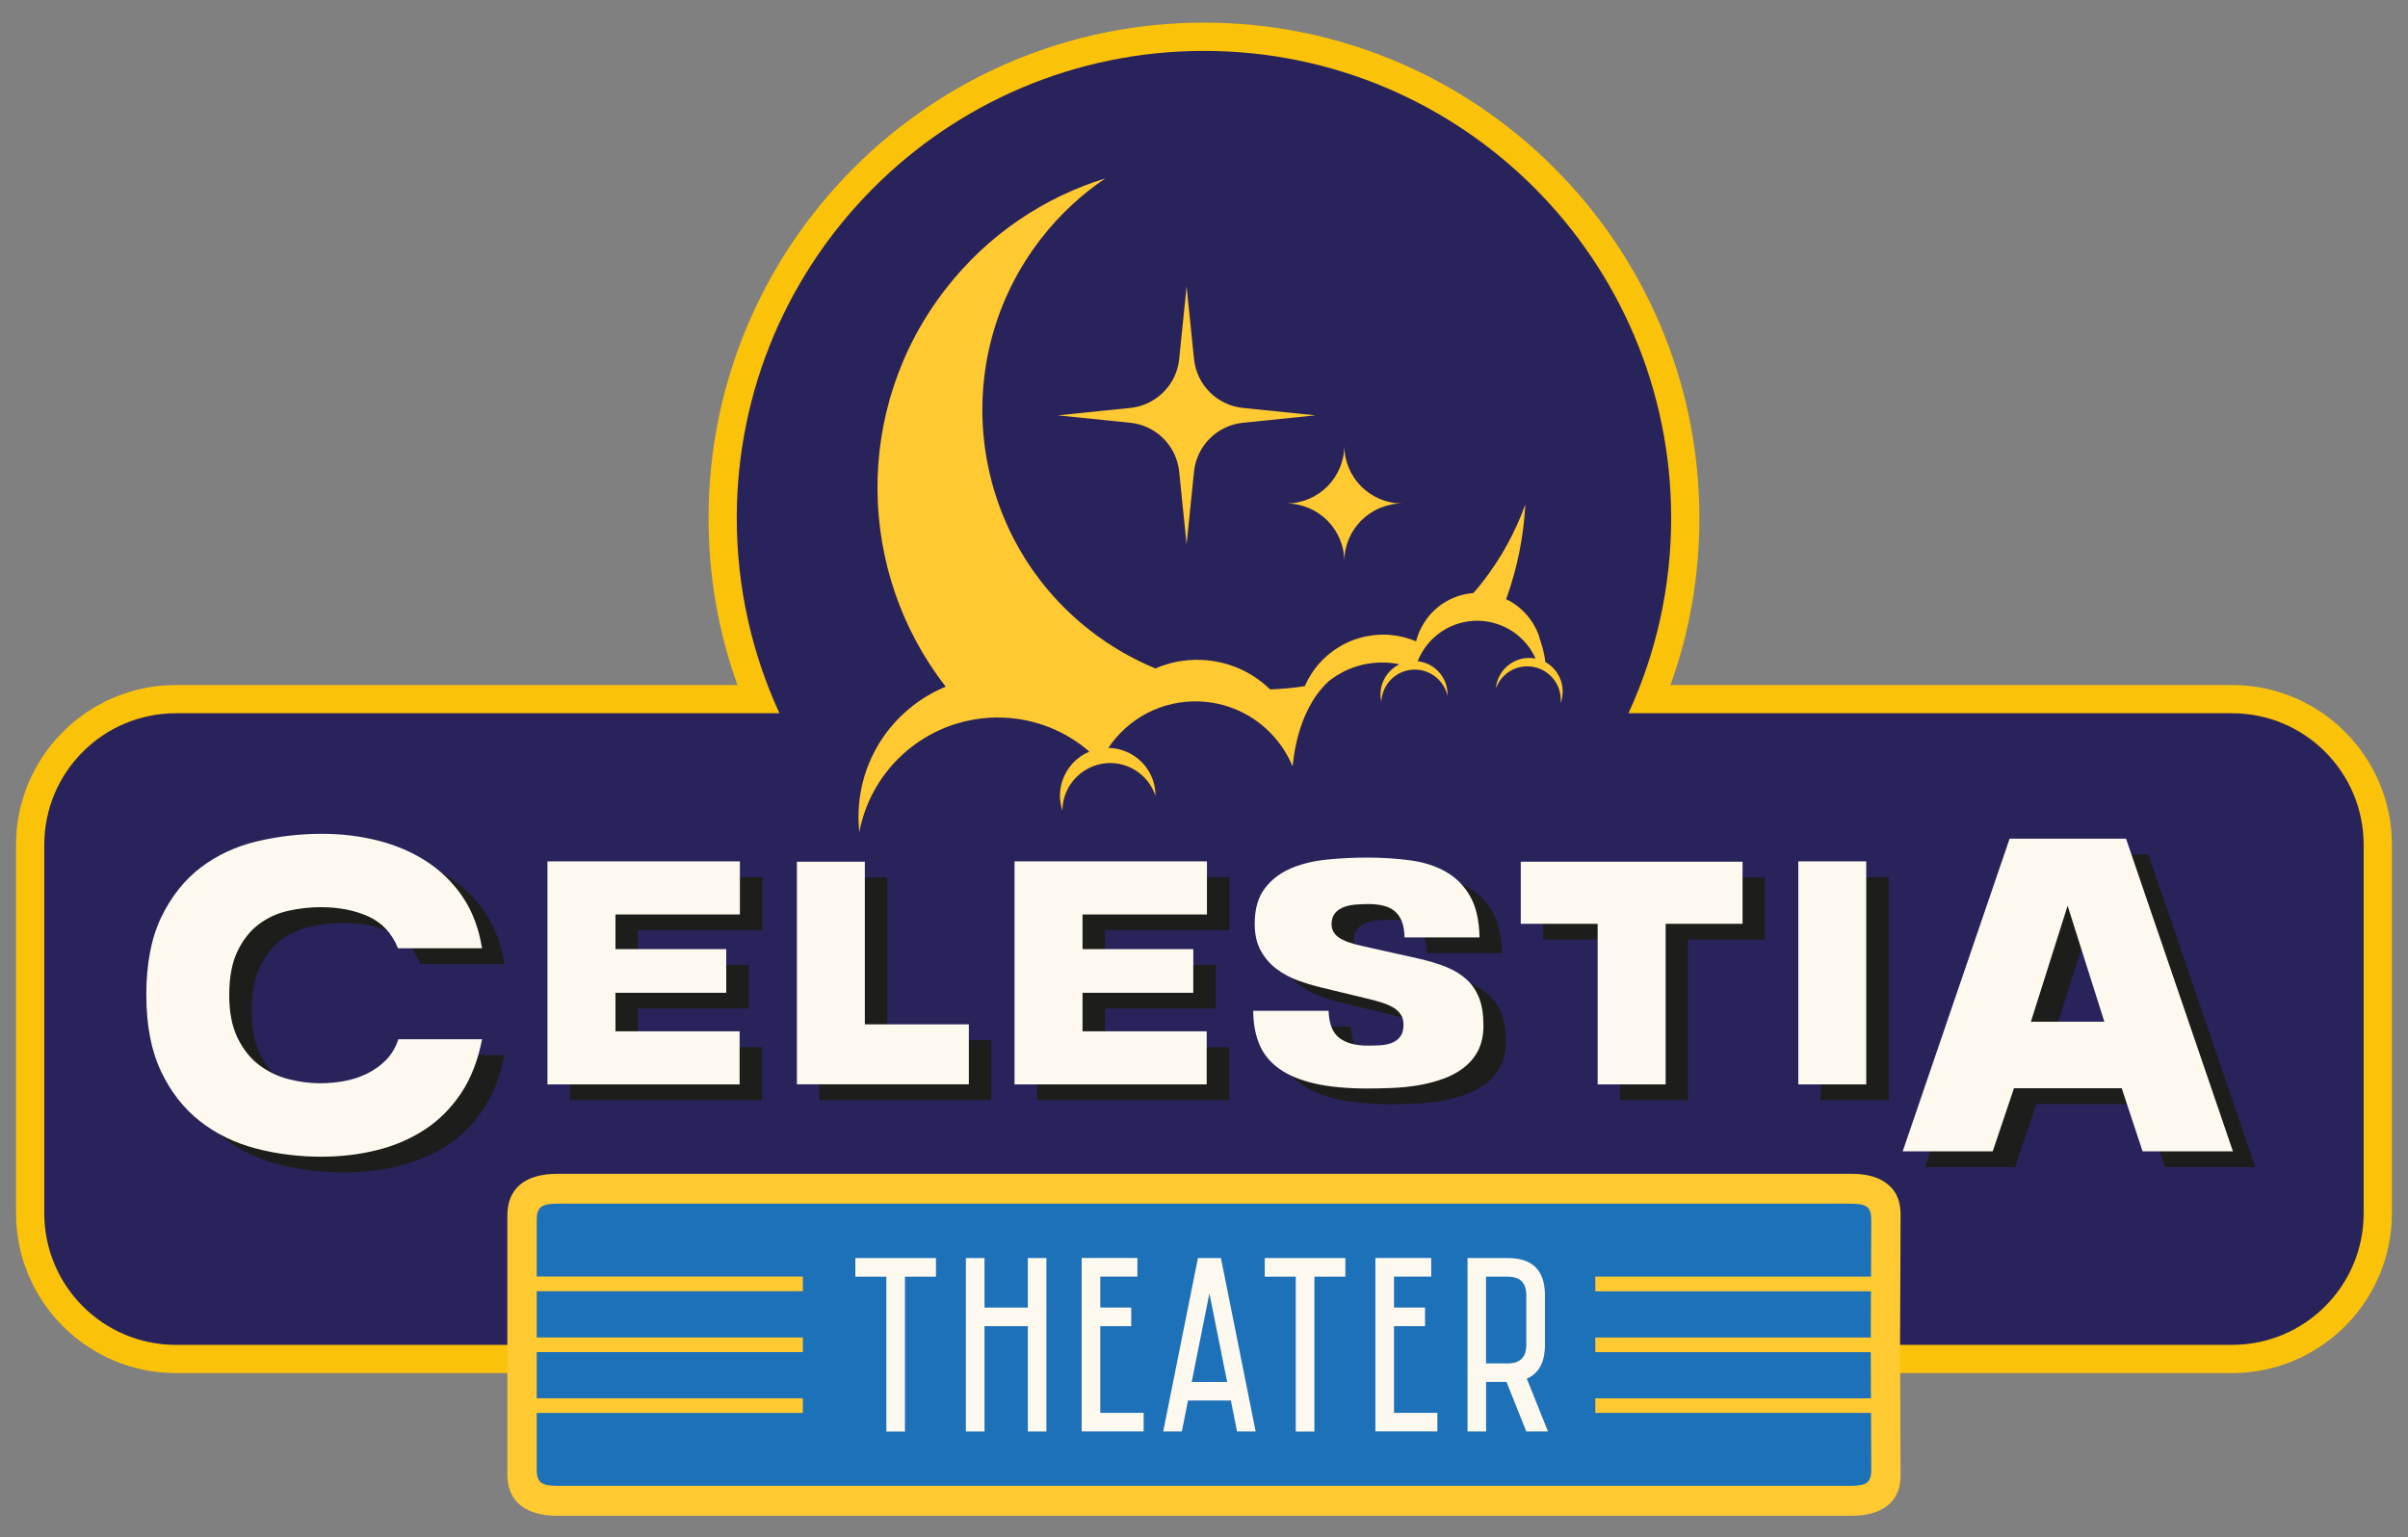
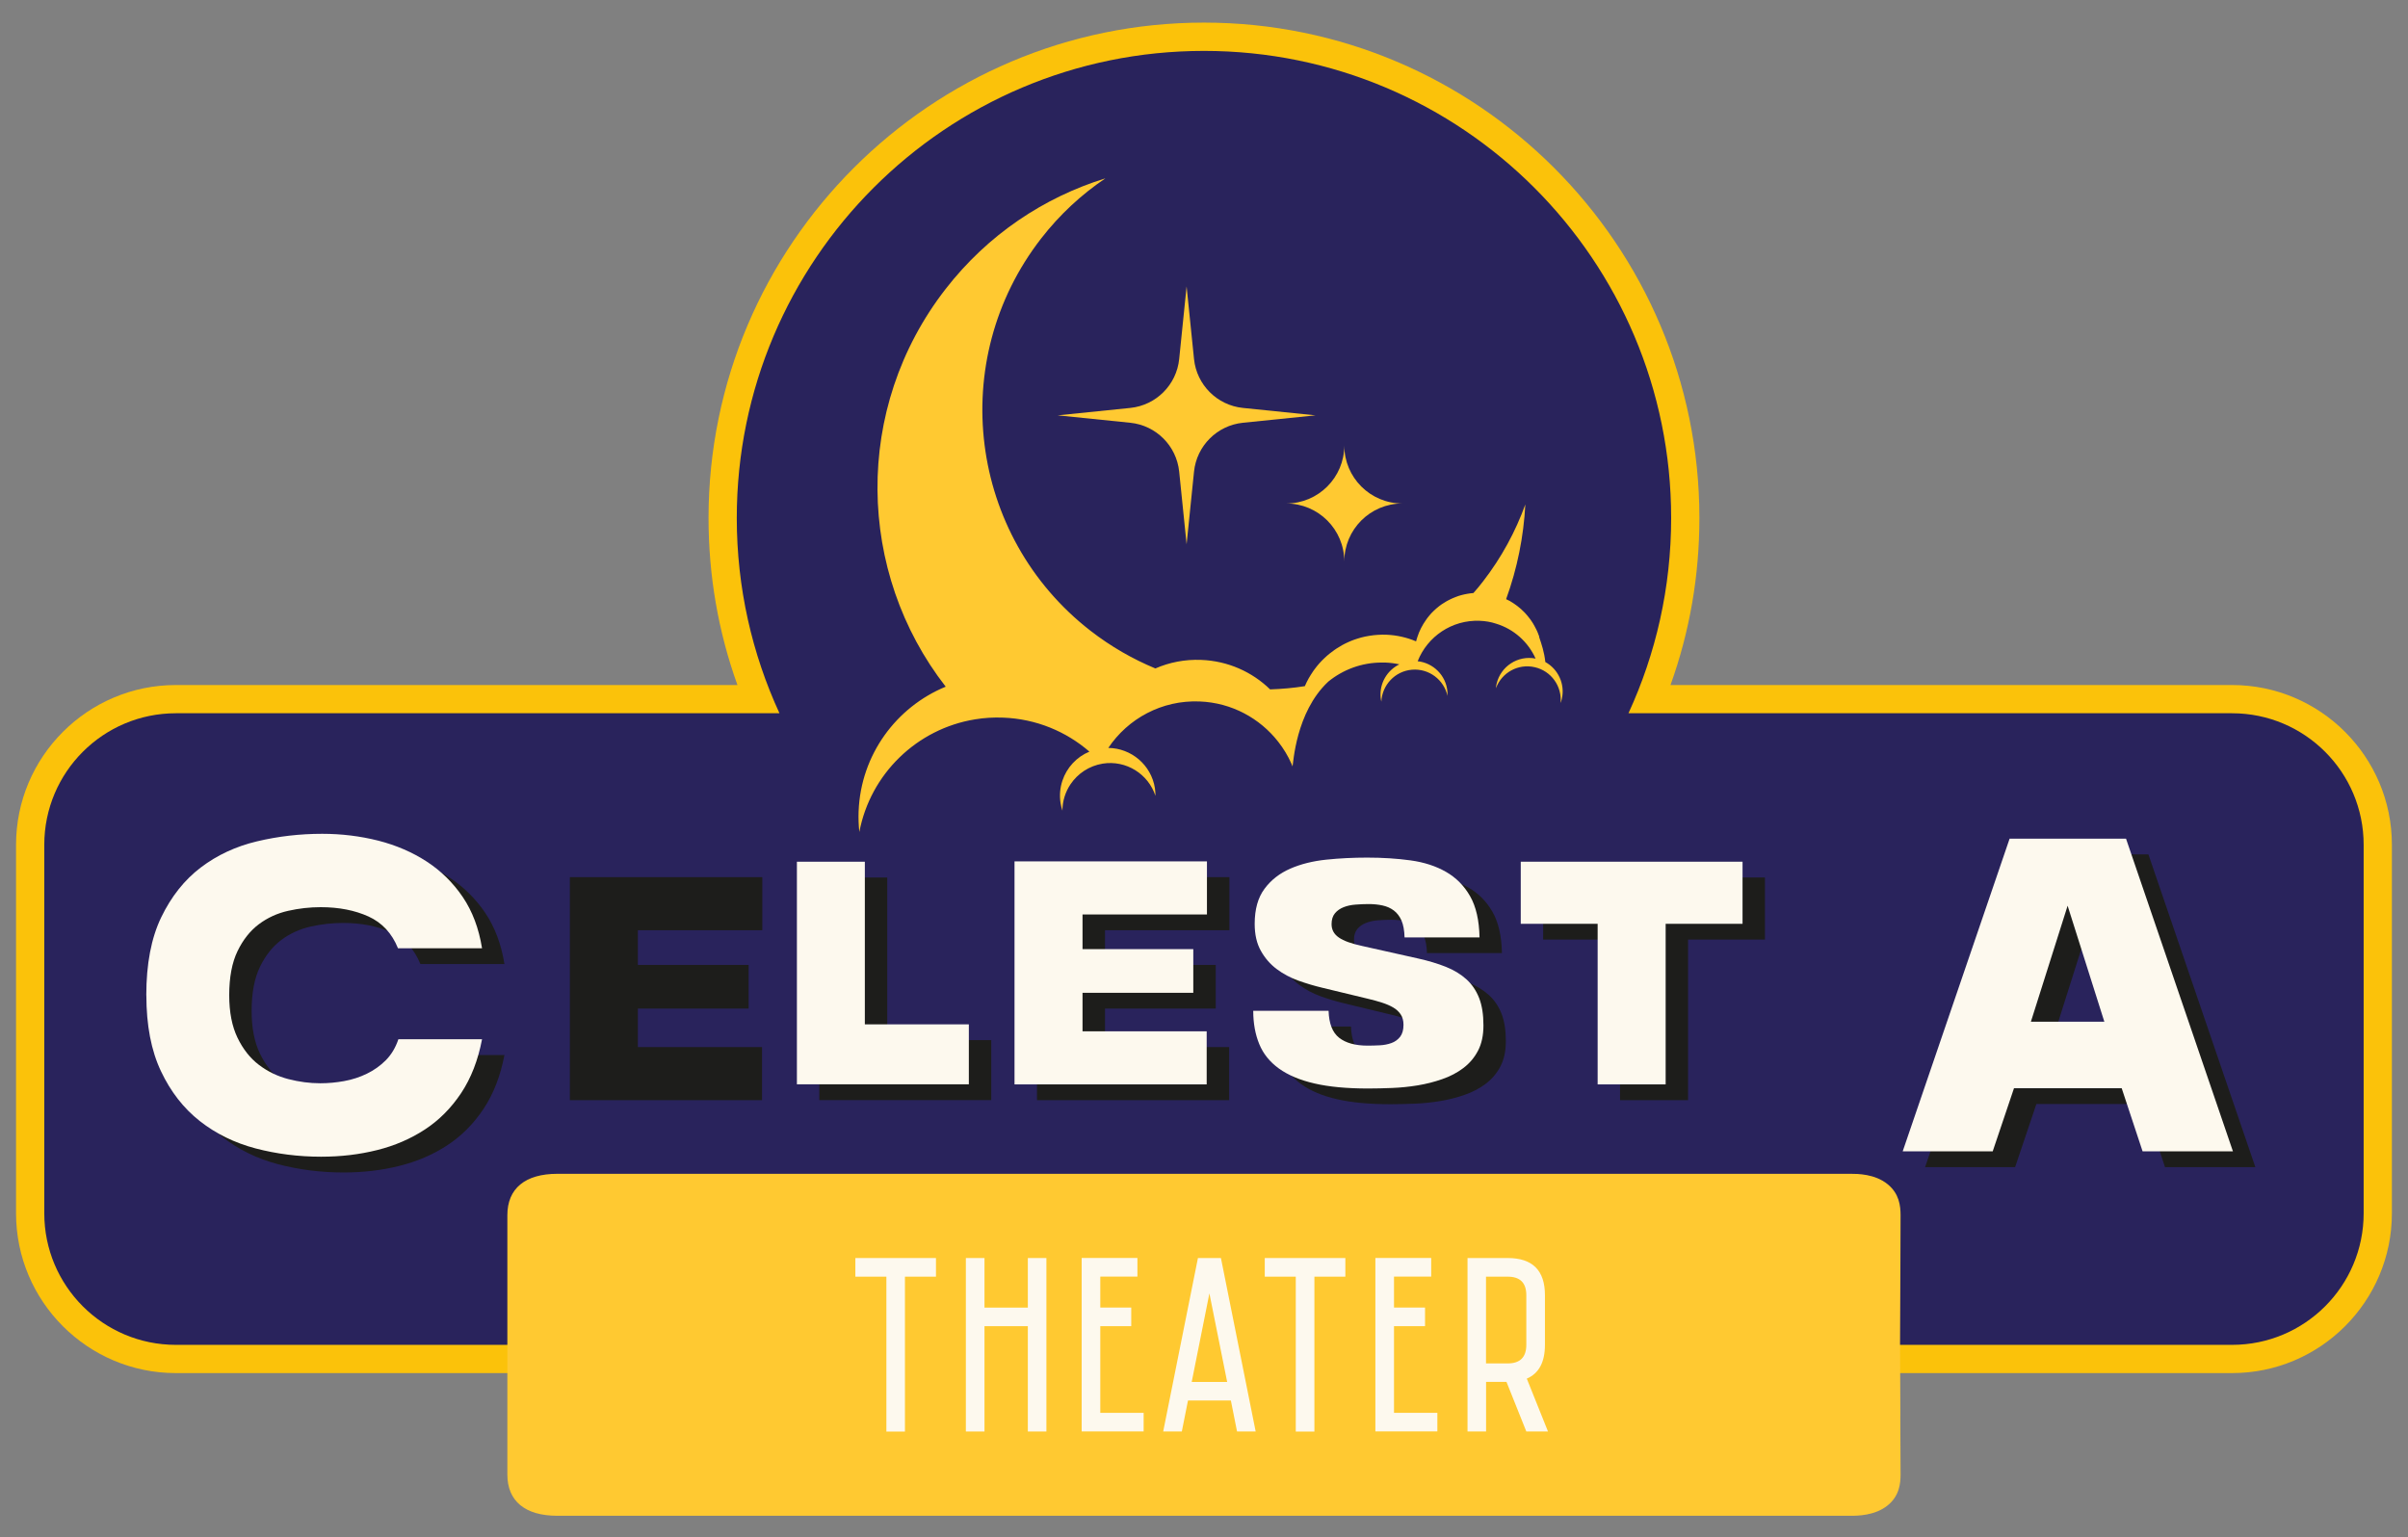
<svg xmlns="http://www.w3.org/2000/svg" id="Capa_1" viewBox="0 0 363.27 231.92">
  <rect x="0" y="0" width="363.27" height="231.92" fill="#808080" stroke="none" />
  <defs>
    <style> .st0 { fill: #29235c; } .st1 { fill: #1d1d1b; } .st2 { fill: #ffc931; } .st3 { fill: #fdf9ee; } .st4 { fill: #fbc20a; } .st5 { fill: #1d71b8; } </style>
  </defs>
  <path class="st4" d="M26.53,207.18c-13.29,0-24.11-10.81-24.11-24.11v-55.6c0-13.29,10.81-24.11,24.11-24.11h84.72c-2.9-8.06-4.36-16.51-4.36-25.21,0-41.21,33.53-74.74,74.74-74.74s74.74,33.53,74.74,74.74c0,8.7-1.46,17.15-4.36,25.21h84.72c13.29,0,24.11,10.81,24.11,24.11v55.6c0,13.29-10.81,24.11-24.11,24.11H26.53Z" />
  <path class="st0" d="M336.73,107.62h-91.06c4.13-8.97,6.44-18.94,6.44-29.46,0-38.93-31.56-70.48-70.48-70.48s-70.48,31.56-70.48,70.48c0,10.52,2.31,20.5,6.44,29.46H26.53c-10.96,0-19.85,8.89-19.85,19.85v55.6c0,10.96,8.89,19.85,19.85,19.85h310.2c10.96,0,19.85-8.89,19.85-19.85v-55.6c0-10.96-8.89-19.85-19.85-19.85Z" />
  <path class="st2" d="M286.69,213.63l-.05-10.71.05-10.71c.01-2.93.02-5.86.03-8.79v-.06c0-1.43-.21-3.25-1.93-4.66-1.93-1.59-4.6-1.59-5.61-1.59H84.09c-4.87,0-7.55,2.22-7.55,6.24v39.13c0,4.02,2.68,6.23,7.55,6.23h195.09c1,0,3.67,0,5.61-1.58,1.72-1.41,1.93-3.23,1.93-4.66v-.06c-.01-2.93-.02-5.86-.04-8.79Z" />
-   <path class="st5" d="M240.67,213.21v-2.22h41.58c0-2.32-.02-4.65-.03-6.97h-41.55v-2.21h41.55c.01-2.32.02-4.65.03-6.97h-41.58v-2.22h41.59c.02-2.83.03-5.66.04-8.5,0-1.99-.66-2.5-3.12-2.5-65.03,0-130.06,0-195.09,0-2.45,0-3.12.54-3.12,2.5v8.49h40.15v2.22h-40.15v6.97h40.15v2.21h-40.15v6.97h40.15v2.22h-40.15v8.49c0,1.96.67,2.5,3.12,2.5,65.03,0,130.06,0,195.09,0,2.45,0,3.12-.51,3.12-2.5-.01-2.83-.02-5.66-.04-8.5h-41.59Z" />
  <path class="st2" d="M232.22,96.08c-.06-.19-.14-.39-.22-.58-.08-.2-.17-.41-.28-.61-.07-.15-.15-.3-.23-.44-.07-.14-.15-.28-.24-.42-.11-.19-.23-.37-.36-.54-.14-.19-.28-.38-.43-.55-.1-.13-.21-.25-.32-.37-.05-.06-.11-.13-.18-.19-.17-.18-.34-.34-.53-.51-.17-.14-.35-.3-.54-.44-.15-.11-.3-.23-.46-.33-.09-.06-.17-.12-.26-.17-.13-.09-.27-.17-.41-.25-.08-.05-.17-.09-.26-.13-.04-.03-.1-.06-.14-.07-.03-.02-.07-.03-.1-.05-.02,0-.03-.02-.05-.02,1.69-4.64,2.65-9.47,2.9-14.3-1.47,4.08-3.59,8.01-6.39,11.63-.46.6-.94,1.18-1.44,1.74-.31.03-.62.06-.93.12-.15.02-.31.06-.46.09-.15.03-.3.07-.45.11-.3.08-.6.18-.89.3-.15.06-.29.12-.44.18-.14.06-.28.13-.42.2-.12.06-.22.11-.33.17-.06.03-.12.06-.18.1-.24.14-.46.28-.69.43-.13.09-.25.18-.38.28-.15.12-.29.23-.44.36-.14.13-.29.26-.42.39-.22.21-.44.44-.63.68-.1.11-.19.24-.29.36-.07.09-.14.18-.19.27-.57.79-1.02,1.67-1.32,2.61-.03.1-.07.2-.1.32-.03.11-.06.21-.09.32-1.38-.58-2.87-.93-4.46-1-.44-.02-.88-.01-1.31.02-.4.02-.8.07-1.19.13-.1.01-.19.03-.29.05-.15.02-.29.05-.44.08-.42.09-.82.2-1.22.33-.32.1-.63.21-.94.34-.12.05-.25.11-.37.16-.63.28-1.23.61-1.8.99-.11.07-.22.15-.32.22-.24.17-.49.35-.72.54-.13.09-.25.2-.37.31-.12.1-.24.21-.35.32-.57.53-1.08,1.1-1.53,1.72-.06.09-.13.17-.19.26-.14.19-.26.39-.38.58-.11.17-.22.35-.32.53-.21.38-.41.78-.58,1.18-1.73.28-3.49.43-5.24.49-2.7-2.63-6.34-4.29-10.39-4.45-2.46-.1-4.81.37-6.92,1.29-3.42-1.42-6.71-3.3-9.79-5.69-18.4-14.29-21.73-40.79-7.44-59.19,2.81-3.62,6.09-6.64,9.69-9.07-9.24,2.86-17.72,8.47-24.1,16.69-14.01,18.03-13.41,42.78.01,60.01-7.44,3.06-12.81,10.25-13.14,18.81-.04,1.07,0,2.1.11,3.12,1.67-8.79,8.7-15.58,17.45-17,1.38-.23,2.81-.32,4.26-.26,4.99.19,9.5,2.1,13,5.13-1.94.8-3.42,2.42-4.07,4.37-.36,1.06-.47,2.23-.28,3.42.06.39.16.76.28,1.12,0-1.45.44-2.83,1.22-3.99,1.08-1.6,2.79-2.77,4.85-3.11,3.54-.56,6.88,1.56,7.96,4.86,0-.38-.02-.77-.08-1.16-.56-3.52-3.58-6.03-7.03-6.07,2.96-4.42,8.07-7.24,13.78-7.01,4.85.19,9.1,2.55,11.86,6.09.79,1.01,1.46,2.11,1.98,3.29h0c.06.14.11.28.17.42.12-.33.45-8.16,5.37-12.77.01,0,.02-.02.03-.03h0c2.22-1.8,5.04-2.88,8.1-2.87.02,0,.03,0,.04,0,.15,0,.31,0,.47,0,.72.03,1.43.12,2.11.27-1.83.89-3.01,2.83-2.83,4.98.02.22.06.43.11.65.11-2.5,2.05-4.6,4.61-4.82s4.83,1.51,5.37,3.95c0-.21,0-.43-.01-.65-.21-2.45-2.14-4.33-4.49-4.58,1.46-3.71,5.15-6.27,9.36-6.1.85.03,1.68.17,2.46.43,2.68.81,4.85,2.76,5.97,5.27-2.66-.53-5.28,1.16-5.89,3.83-.05.21-.08.43-.09.64.86-2.35,3.35-3.75,5.85-3.17,2.51.57,4.14,2.91,3.9,5.4.08-.2.15-.41.19-.63.51-2.25-.57-4.49-2.49-5.55-.17-1.54-.56-2.66-.94-3.79Z" />
  <path class="st3" d="M129.04,189.82v2.81h4.68v23.37h2.8v-23.37h4.68v-2.81h-12.15Z" />
  <path class="st3" d="M155.06,189.82v7.48h-6.54v-7.48h-2.81v26.17h2.81v-15.89h6.54v15.89h2.8v-26.17h-2.8Z" />
  <path class="st3" d="M165.99,213.19v-13.09h4.67v-2.81h-4.67v-4.67h5.6v-2.81h-8.41v26.17h9.35v-2.8h-6.54Z" />
  <path class="st3" d="M184.2,189.82h-3.48l-5.24,26.17h2.81l.93-4.67h6.47l.93,4.67h2.81l-5.24-26.17ZM179.78,208.52l2.67-13.37,2.68,13.37h-5.35Z" />
  <path class="st3" d="M190.8,189.82v2.81h4.68v23.37h2.81v-23.37h4.67v-2.81h-12.15Z" />
  <path class="st3" d="M230.34,208.01c1.82-.78,2.73-2.48,2.73-5.1v-7.48c0-3.74-1.87-5.61-5.61-5.61h-6.07v26.17h2.8v-7.48h3.08l2.99,7.48h3.27l-3.2-7.98ZM230.26,202.91c0,1.87-.93,2.81-2.81,2.81h-3.27v-13.09h3.27c1.87,0,2.81.93,2.81,2.8v7.48Z" />
  <path class="st3" d="M210.3,213.19v-13.09h4.68v-2.81h-4.68v-4.67h5.61v-2.81h-8.42v26.17h9.35v-2.8h-6.54Z" />
  <path class="st2" d="M194.04,75.97c4.84,0,8.76-3.92,8.76-8.76,0,4.84,3.92,8.76,8.76,8.76-4.84,0-8.76,3.92-8.76,8.76,0-4.84-3.92-8.76-8.76-8.76Z" />
  <path class="st2" d="M187.5,61.55l10.96,1.12-10.96,1.12c-3.89.4-6.97,3.48-7.37,7.37l-1.12,10.96-1.12-10.96c-.4-3.89-3.48-6.97-7.37-7.37l-10.96-1.12,10.96-1.12c3.89-.4,6.97-3.48,7.37-7.37l1.12-10.96,1.12,10.96c.4,3.89,3.48,6.97,7.37,7.37Z" />
  <g>
    <path class="st1" d="M25.45,152.55c0-4.73.75-8.65,2.26-11.78,1.51-3.12,3.49-5.62,5.95-7.49,2.46-1.87,5.29-3.19,8.48-3.95,3.19-.76,6.48-1.14,9.85-1.14,2.94,0,5.75.35,8.45,1.03,2.7.69,5.13,1.74,7.29,3.14,2.16,1.4,3.98,3.19,5.45,5.35,1.47,2.17,2.44,4.75,2.92,7.75h-12.68c-.91-2.26-2.4-3.86-4.46-4.8-2.06-.93-4.46-1.4-7.2-1.4-1.63,0-3.26.18-4.91.55-1.65.37-3.12,1.05-4.43,2.03-1.31.99-2.38,2.34-3.21,4.06-.83,1.72-1.25,3.94-1.25,6.64,0,2.56.42,4.7,1.25,6.42.83,1.72,1.91,3.09,3.24,4.1,1.33,1.01,2.81,1.72,4.43,2.14,1.63.42,3.23.63,4.82.63,1.19,0,2.39-.11,3.6-.33,1.21-.22,2.35-.59,3.42-1.11,1.07-.52,2.02-1.19,2.86-2.03.83-.84,1.47-1.89,1.9-3.17h12.62c-.6,3.15-1.65,5.86-3.15,8.12-1.51,2.26-3.33,4.1-5.48,5.5-2.14,1.4-4.54,2.44-7.2,3.1-2.66.67-5.48,1-8.45,1-3.41,0-6.71-.42-9.88-1.25-3.17-.84-5.98-2.21-8.42-4.13-2.44-1.92-4.4-4.43-5.86-7.53-1.47-3.1-2.2-6.92-2.2-11.44Z" />
    <path class="st1" d="M85.97,166v-33.65h29.03v8.01h-18.77v5.23h16.71v6.59h-16.71v5.81h18.73v8.01h-28.98Z" />
    <path class="st1" d="M123.6,166v-33.6h10.25v24.54h15.69v9.05h-25.95Z" />
    <path class="st1" d="M156.44,166v-33.65h29.03v8.01h-18.77v5.23h16.71v6.59h-16.71v5.81h18.73v8.01h-28.98Z" />
    <path class="st1" d="M203.81,154.9c.06,1.92.59,3.27,1.6,4.06s2.45,1.18,4.3,1.18c.59,0,1.2-.02,1.83-.05.63-.03,1.22-.15,1.75-.34.53-.19.97-.51,1.31-.94.34-.44.51-1.04.51-1.81,0-.63-.14-1.15-.42-1.57-.28-.42-.66-.77-1.14-1.05-.48-.28-1.04-.52-1.69-.73-.65-.21-1.35-.4-2.11-.58l-6.92-1.67c-1.18-.28-2.38-.64-3.59-1.07-1.21-.44-2.3-1.02-3.27-1.75-.97-.73-1.77-1.65-2.38-2.75-.62-1.1-.93-2.45-.93-4.06,0-2.2.49-3.96,1.48-5.29.98-1.33,2.28-2.34,3.88-3.04,1.6-.7,3.42-1.15,5.44-1.36,2.02-.21,4.08-.31,6.16-.31,2.33,0,4.52.14,6.56.42,2.04.28,3.82.86,5.34,1.73,1.52.87,2.73,2.09,3.63,3.66.9,1.57,1.38,3.65,1.43,6.23h-11.31c-.03-1.05-.18-1.89-.46-2.54-.28-.64-.67-1.15-1.16-1.52-.49-.37-1.06-.62-1.71-.76-.65-.14-1.34-.21-2.07-.21-.65,0-1.31.03-1.98.08-.67.05-1.28.18-1.81.39-.53.21-.97.51-1.31.92s-.51.95-.51,1.65c0,.84.37,1.51,1.1,2.01.73.51,1.91.93,3.54,1.28l8.4,1.88c1.57.35,2.97.77,4.2,1.26s2.26,1.12,3.1,1.88,1.48,1.71,1.92,2.83c.44,1.12.65,2.5.65,4.13,0,1.5-.27,2.77-.82,3.82-.55,1.05-1.29,1.92-2.22,2.62-.93.7-1.99,1.26-3.19,1.67-1.2.42-2.43.73-3.71.94-1.28.21-2.57.34-3.86.39-1.29.05-2.49.08-3.59.08-3.21,0-5.91-.25-8.1-.76-2.19-.5-3.98-1.26-5.36-2.25-1.38-1-2.37-2.22-2.97-3.69-.6-1.46-.91-3.14-.91-5.02h11.35Z" />
    <path class="st1" d="M244.4,166v-24.23h-11.6v-9.37h33.46v9.37h-11.6v24.23h-10.25Z" />
-     <path class="st1" d="M274.67,166v-33.65h10.25v33.65h-10.25Z" />
    <path class="st1" d="M290.42,176.1l16.13-47.18h17.56l16.13,47.18h-13.63l-3.15-9.52h-16.25l-3.21,9.52h-13.57ZM320.84,156.54l-5.54-17.5-5.54,17.5h11.07Z" />
  </g>
  <g>
    <path class="st3" d="M22.07,150.17c0-4.73.75-8.65,2.26-11.78,1.51-3.12,3.49-5.62,5.95-7.49,2.46-1.87,5.29-3.19,8.48-3.95,3.19-.76,6.48-1.14,9.85-1.14,2.94,0,5.75.35,8.45,1.03,2.7.69,5.13,1.74,7.29,3.14,2.16,1.4,3.98,3.19,5.45,5.35,1.47,2.17,2.44,4.75,2.92,7.75h-12.68c-.91-2.26-2.4-3.86-4.46-4.8-2.06-.93-4.46-1.4-7.2-1.4-1.63,0-3.26.18-4.91.55-1.65.37-3.12,1.05-4.43,2.03-1.31.99-2.38,2.34-3.21,4.06-.83,1.72-1.25,3.94-1.25,6.64,0,2.56.42,4.7,1.25,6.42.83,1.72,1.91,3.09,3.24,4.1,1.33,1.01,2.81,1.72,4.43,2.14,1.63.42,3.23.63,4.82.63,1.19,0,2.39-.11,3.6-.33,1.21-.22,2.35-.59,3.42-1.11,1.07-.52,2.02-1.19,2.86-2.03.83-.84,1.47-1.89,1.9-3.17h12.62c-.6,3.15-1.65,5.86-3.15,8.12-1.51,2.26-3.33,4.1-5.48,5.5-2.14,1.4-4.54,2.44-7.2,3.1-2.66.67-5.48,1-8.45,1-3.41,0-6.71-.42-9.88-1.25-3.17-.84-5.98-2.21-8.42-4.13-2.44-1.92-4.4-4.43-5.86-7.53-1.47-3.1-2.2-6.92-2.2-11.44Z" />
-     <path class="st3" d="M82.59,163.62v-33.65h29.03v8.01h-18.77v5.23h16.71v6.59h-16.71v5.81h18.73v8.01h-28.98Z" />
    <path class="st3" d="M120.22,163.62v-33.6h10.25v24.54h15.69v9.05h-25.95Z" />
    <path class="st3" d="M153.05,163.62v-33.65h29.03v8.01h-18.77v5.23h16.71v6.59h-16.71v5.81h18.73v8.01h-28.98Z" />
    <path class="st3" d="M200.43,152.53c.06,1.92.59,3.27,1.6,4.06s2.45,1.18,4.3,1.18c.59,0,1.2-.02,1.83-.05.63-.03,1.22-.15,1.75-.34.53-.19.97-.51,1.31-.94.34-.44.51-1.04.51-1.81,0-.63-.14-1.15-.42-1.57-.28-.42-.66-.77-1.14-1.05-.48-.28-1.04-.52-1.69-.73-.65-.21-1.35-.4-2.11-.58l-6.92-1.67c-1.18-.28-2.38-.64-3.59-1.07-1.21-.44-2.3-1.02-3.27-1.75-.97-.73-1.77-1.65-2.38-2.75-.62-1.1-.93-2.45-.93-4.06,0-2.2.49-3.96,1.48-5.29.98-1.33,2.28-2.34,3.88-3.04,1.6-.7,3.42-1.15,5.44-1.36,2.02-.21,4.08-.31,6.16-.31,2.33,0,4.52.14,6.56.42,2.04.28,3.82.86,5.34,1.73,1.52.87,2.73,2.09,3.63,3.66.9,1.57,1.38,3.65,1.43,6.23h-11.31c-.03-1.05-.18-1.89-.46-2.54-.28-.64-.67-1.15-1.16-1.52-.49-.37-1.06-.62-1.71-.76-.65-.14-1.34-.21-2.07-.21-.65,0-1.31.03-1.98.08-.67.05-1.28.18-1.81.39-.53.21-.97.51-1.31.92s-.51.95-.51,1.65c0,.84.37,1.51,1.1,2.01.73.51,1.91.93,3.54,1.28l8.4,1.88c1.57.35,2.97.77,4.2,1.26s2.26,1.12,3.1,1.88,1.48,1.71,1.92,2.83c.44,1.12.65,2.5.65,4.13,0,1.5-.27,2.77-.82,3.82-.55,1.05-1.29,1.92-2.22,2.62-.93.7-1.99,1.26-3.19,1.67-1.2.42-2.43.73-3.71.94-1.28.21-2.57.34-3.86.39-1.29.05-2.49.08-3.59.08-3.21,0-5.91-.25-8.1-.76-2.19-.5-3.98-1.26-5.36-2.25-1.38-1-2.37-2.22-2.97-3.69-.6-1.46-.91-3.14-.91-5.02h11.35Z" />
    <path class="st3" d="M241.02,163.62v-24.23h-11.6v-9.37h33.46v9.37h-11.6v24.23h-10.25Z" />
-     <path class="st3" d="M271.29,163.62v-33.65h10.25v33.65h-10.25Z" />
    <path class="st3" d="M287.04,173.72l16.13-47.18h17.56l16.13,47.18h-13.63l-3.15-9.52h-16.25l-3.21,9.52h-13.57ZM317.46,154.16l-5.54-17.5-5.54,17.5h11.07Z" />
  </g>
</svg>